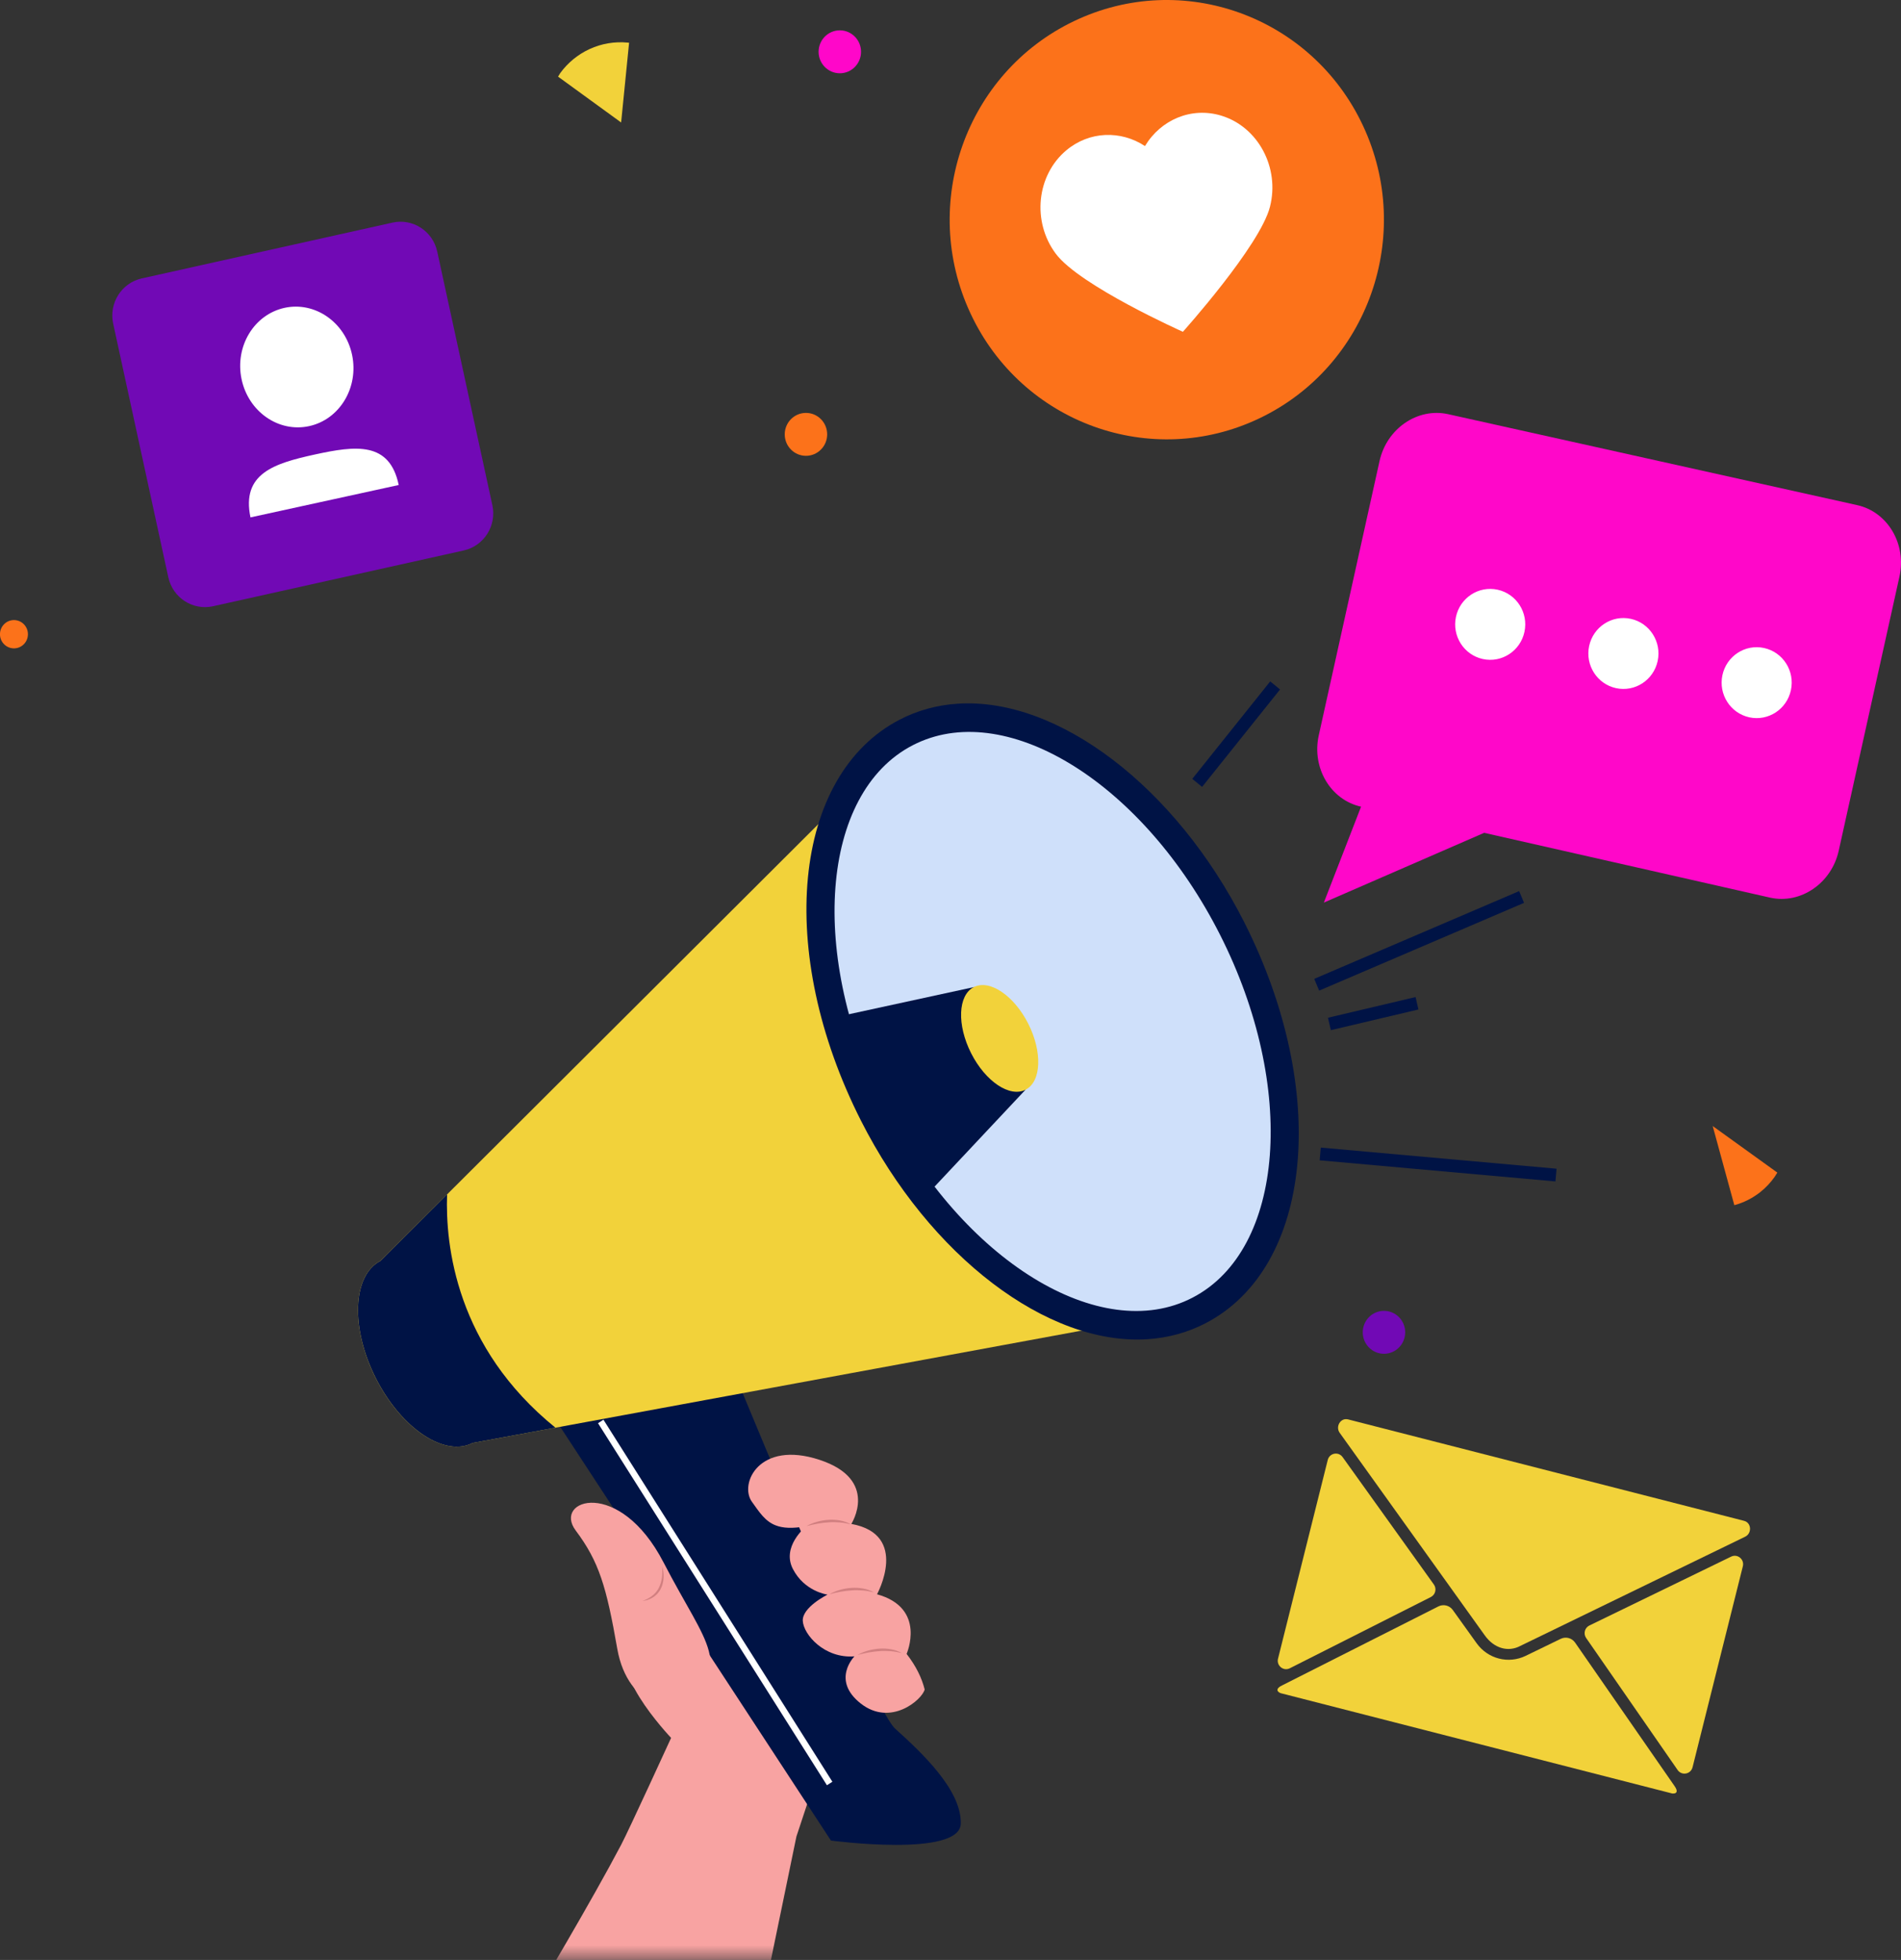
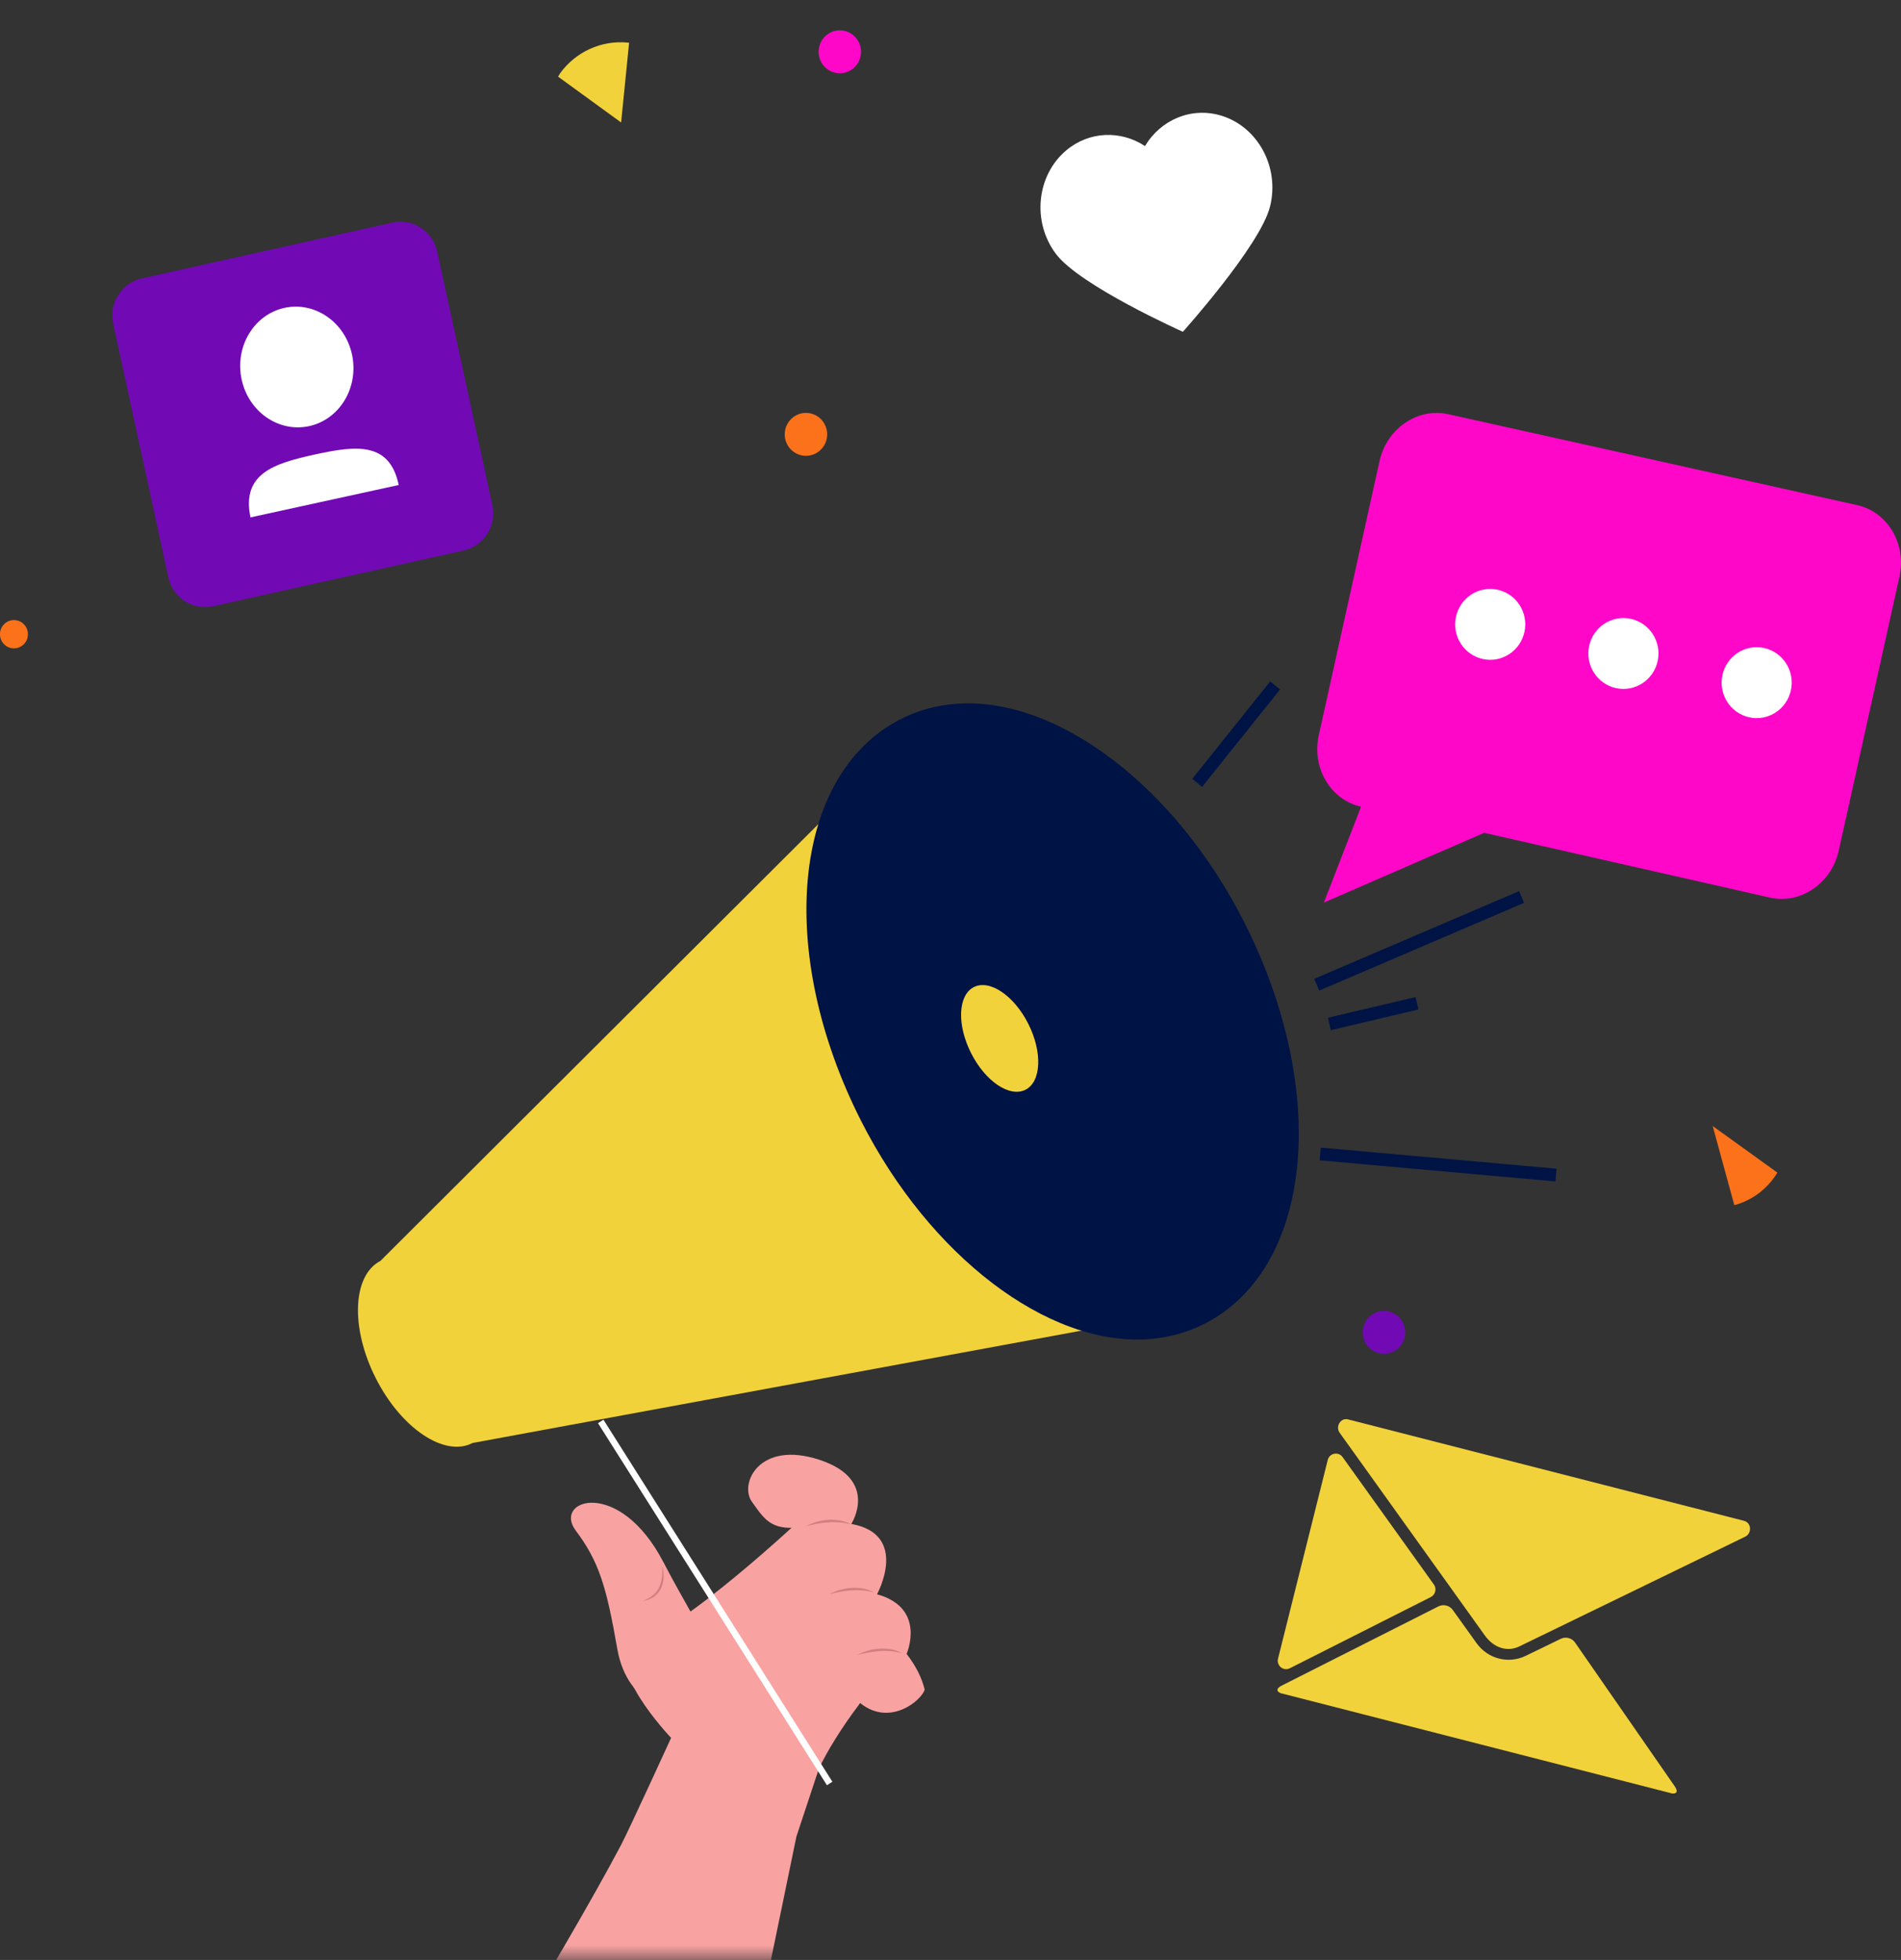
<svg xmlns="http://www.w3.org/2000/svg" width="65" height="67" viewBox="0 0 65 67" fill="none">
  <rect x="0" y="0" width="65" height="67" fill="#333333" stroke="none" />
  <mask id="mask0_940_13254" style="mask-type:luminance" maskUnits="userSpaceOnUse" x="3" y="21" width="54" height="47">
    <path d="M3.302 67H44.938L56.668 33.34L44.938 21.072H3.302V67Z" fill="white" />
  </mask>
  <g mask="url(#mask0_940_13254)">
    <path d="M27.79 51.552C27.79 51.552 23.95 55.239 21.81 56.188C20.45 56.79 22.947 59.409 22.947 59.409C22.947 59.409 21.497 62.575 21.237 63.067C19.17 66.979 14.88 73.763 12.588 78.101C10.159 82.7 18.163 91.683 22.016 83.354C24.016 79.03 26.208 67.688 27.231 62.782L28.004 60.449C28.292 59.855 28.722 59.137 29.372 58.27C31.828 54.995 27.79 51.552 27.79 51.552Z" fill="#F8A3A2" />
-     <path d="M30.608 59.094C31.492 59.892 32.884 61.184 32.851 62.344C32.818 63.505 28.412 62.919 28.412 62.919L17.778 46.671L24.449 45.333C24.449 45.333 29.725 58.297 30.608 59.094Z" fill="#001345" />
    <path d="M20.633 48.532L28.461 60.908L28.275 61.028L20.448 48.652L20.633 48.532Z" fill="white" />
    <path d="M13.006 43.105L30.813 25.35L40.674 44.806L16.159 49.328C15.202 49.824 13.72 48.833 12.849 47.115C11.979 45.397 12.049 43.601 13.006 43.105Z" fill="#F2D23A" />
-     <path d="M13.007 43.105L15.287 40.831C15.225 42.573 15.594 46.054 18.992 48.805L16.161 49.327C15.204 49.824 13.722 48.833 12.851 47.115C11.98 45.397 12.05 43.601 13.007 43.105Z" fill="#001345" />
    <path d="M30.762 24.601C31.37 24.286 32.036 24.102 32.742 24.056C36.169 23.829 40.198 26.899 42.541 31.521C45.472 37.306 44.892 43.33 41.22 45.235C40.613 45.55 39.946 45.734 39.24 45.78C35.814 46.007 31.785 42.936 29.441 38.314C26.509 32.529 27.09 26.505 30.762 24.601Z" fill="#001345" />
-     <path d="M31.159 25.385C34.37 23.72 39.136 26.638 41.805 31.903C44.474 37.168 44.034 42.786 40.823 44.451C37.611 46.116 32.845 43.198 30.176 37.933C27.508 32.668 27.948 27.05 31.159 25.385Z" fill="#CFE0FA" />
    <path d="M40.721 44.617C40.772 44.593 40.821 44.569 40.87 44.544C44.127 42.855 44.587 37.163 41.897 31.855C39.208 26.547 34.366 23.603 31.113 25.292C27.857 26.98 27.396 32.672 30.086 37.98C32.735 43.207 37.468 46.142 40.721 44.617ZM31.349 25.407C34.503 23.928 39.115 26.822 41.714 31.95C44.353 37.156 43.932 42.722 40.777 44.359C37.633 45.997 32.907 43.091 30.269 37.885C27.63 32.679 28.051 27.113 31.206 25.477C31.253 25.452 31.301 25.429 31.349 25.407Z" fill="#001345" />
    <path d="M33.49 33.748L35.065 37.252L31.883 40.641C31.255 39.833 30.681 38.928 30.178 37.935C29.631 36.852 29.212 35.761 28.931 34.692L33.293 33.745L33.49 33.748Z" fill="#001345" />
    <path d="M33.293 33.746C33.832 33.467 34.666 34.025 35.157 34.992C35.647 35.96 35.608 36.971 35.069 37.25C34.53 37.53 33.695 36.972 33.205 36.004C32.715 35.037 32.754 34.026 33.293 33.746Z" fill="#F2D23A" />
    <path d="M43.432 23.294L43.768 23.569L41.103 26.9L40.767 26.625L43.432 23.294Z" fill="#001345" />
    <path d="M45.161 39.23L53.223 39.952L53.185 40.387L45.123 39.665L45.161 39.23Z" fill="#001345" />
    <path d="M48.402 34.084L48.5 34.509L45.505 35.216L45.407 34.791L48.402 34.084Z" fill="#001345" />
    <path d="M51.943 30.462L52.111 30.864L45.105 33.864L44.937 33.462L51.943 30.462Z" fill="#001345" />
    <path d="M29.109 52.095C31.109 52.458 29.988 54.5 29.988 54.5C31.692 54.971 30.999 56.538 30.999 56.538C31.332 56.966 31.522 57.375 31.617 57.754C31.53 58.106 30.453 59.036 29.431 58.234C28.409 57.431 29.216 56.622 29.216 56.622C28.187 56.703 27.474 55.876 27.449 55.408C27.426 54.949 28.262 54.528 28.296 54.512C28.263 54.507 27.507 54.399 27.112 53.637C26.718 52.877 27.529 52.207 27.569 52.173C27.09 52.26 26.767 52.24 26.522 52.144C26.162 52.005 25.971 51.703 25.709 51.337C25.268 50.722 25.956 49.226 28.019 49.903C30.082 50.58 29.109 52.095 29.109 52.095Z" fill="#F8A3A2" />
    <path d="M28.362 54.498C28.591 54.368 28.853 54.3 29.116 54.281C29.248 54.272 29.382 54.28 29.512 54.303C29.644 54.324 29.769 54.374 29.885 54.434C29.756 54.405 29.631 54.379 29.504 54.37C29.377 54.36 29.249 54.356 29.122 54.367C28.995 54.374 28.868 54.391 28.741 54.413C28.615 54.437 28.488 54.464 28.362 54.498Z" fill="#D17F80" />
    <path d="M29.319 56.575C29.548 56.445 29.81 56.377 30.073 56.358C30.205 56.348 30.339 56.357 30.47 56.38C30.601 56.401 30.726 56.451 30.842 56.511C30.714 56.482 30.588 56.456 30.461 56.446C30.334 56.437 30.206 56.433 30.079 56.443C29.952 56.451 29.825 56.468 29.698 56.49C29.572 56.514 29.445 56.54 29.319 56.575Z" fill="#D17F80" />
    <path d="M27.571 52.172C27.8 52.042 28.062 51.974 28.325 51.955C28.458 51.945 28.591 51.954 28.721 51.977C28.853 51.998 28.978 52.048 29.094 52.108C28.966 52.079 28.84 52.053 28.713 52.044C28.585 52.034 28.458 52.03 28.331 52.041C28.203 52.048 28.077 52.065 27.95 52.087C27.823 52.111 27.697 52.137 27.571 52.172Z" fill="#D17F80" />
    <path d="M23.252 58.532C23.252 58.532 21.473 58.47 21.105 56.357C20.736 54.243 20.484 53.386 19.686 52.322C18.888 51.258 21.178 50.492 22.69 53.414C24.202 56.335 25.112 56.85 23.252 58.532Z" fill="#F8A3A2" />
    <path d="M22.64 53.553C22.68 53.675 22.696 53.805 22.69 53.935C22.684 54.066 22.652 54.197 22.592 54.315C22.563 54.375 22.521 54.427 22.48 54.479C22.431 54.523 22.386 54.572 22.327 54.604C22.274 54.643 22.212 54.664 22.153 54.689C22.124 54.702 22.091 54.705 22.06 54.713C22.029 54.72 21.998 54.727 21.967 54.732C22.025 54.703 22.085 54.686 22.139 54.655C22.192 54.623 22.248 54.596 22.294 54.555C22.345 54.521 22.385 54.475 22.427 54.431C22.463 54.383 22.501 54.336 22.526 54.28C22.582 54.173 22.616 54.053 22.633 53.93C22.647 53.807 22.652 53.68 22.64 53.553Z" fill="#D17F80" />
  </g>
  <path d="M21.477 1.458L21.51 1.461L21.238 4.187L19.082 2.62L19.155 2.5C19.673 1.789 20.541 1.364 21.477 1.458Z" fill="#F2D23A" />
  <path d="M58.561 38.493L60.772 40.085L60.771 40.085L60.681 40.229C60.549 40.414 60.391 40.592 60.184 40.755C59.916 40.966 59.615 41.114 59.301 41.199L58.561 38.493Z" fill="#FC721A" />
  <path d="M27.99 1.771C27.99 2.176 28.315 2.505 28.716 2.505C29.117 2.505 29.441 2.176 29.441 1.771C29.441 1.366 29.117 1.037 28.716 1.037C28.315 1.037 27.99 1.366 27.99 1.771Z" fill="#FF07C9" />
  <path d="M46.596 45.545C46.596 45.95 46.921 46.279 47.321 46.279C47.722 46.279 48.047 45.95 48.047 45.545C48.047 45.139 47.722 44.811 47.321 44.811C46.921 44.811 46.596 45.139 46.596 45.545Z" fill="#7109B5" />
  <path d="M27.558 15.582C27.157 15.582 26.832 15.254 26.832 14.849C26.832 14.443 27.157 14.115 27.558 14.115C27.958 14.115 28.283 14.443 28.283 14.849C28.283 15.254 27.958 15.582 27.558 15.582Z" fill="#FC721A" />
  <path d="M-0.001 21.681C-0.001 21.948 0.213 22.164 0.477 22.164C0.741 22.164 0.955 21.948 0.955 21.681C0.955 21.413 0.741 21.197 0.477 21.197C0.213 21.197 -0.001 21.414 -0.001 21.681Z" fill="#FC721A" />
-   <path d="M33.187 10.721C34.94 14.469 39.365 16.07 43.071 14.296C46.776 12.522 48.359 8.046 46.605 4.298C44.852 0.55 40.426 -1.05 36.721 0.723C33.015 2.497 31.433 6.973 33.187 10.721Z" fill="#FC721A" />
  <path d="M36.457 5.141C37.25 4.475 38.326 4.452 39.15 4.993C39.688 4.094 40.737 3.642 41.761 3.954C43.019 4.338 43.764 5.732 43.424 7.067C43.084 8.403 40.446 11.342 40.446 11.342C40.446 11.342 36.915 9.768 36.098 8.671C35.281 7.574 35.442 5.994 36.457 5.141Z" fill="white" />
  <path d="M51.98 56.267L59.673 52.531C59.906 52.417 59.889 52.058 59.639 51.991C59.637 51.99 59.635 51.99 59.633 51.989L46.096 48.522C46.095 48.522 46.093 48.521 46.09 48.521C45.838 48.459 45.655 48.767 45.807 48.98L50.767 55.903C51.091 56.358 51.576 56.482 51.98 56.267Z" fill="#F2D23A" />
-   <path d="M54.234 55.994L57.362 60.507C57.503 60.71 57.813 60.652 57.873 60.413L59.592 53.544C59.652 53.306 59.41 53.107 59.192 53.213L54.344 55.568C54.185 55.645 54.133 55.848 54.234 55.994Z" fill="#F2D23A" />
  <path d="M43.679 57.778C43.683 57.817 43.723 57.853 43.787 57.88L57.174 61.309C57.243 61.316 57.295 61.304 57.317 61.272C57.342 61.234 57.331 61.178 57.289 61.106C57.277 61.085 57.26 61.06 57.241 61.033L53.856 56.151C53.746 55.994 53.54 55.939 53.367 56.022L52.168 56.604C51.873 56.747 51.549 56.773 51.252 56.697C50.954 56.621 50.683 56.442 50.49 56.174L49.674 55.036C49.562 54.88 49.354 54.829 49.184 54.914L43.858 57.605C43.829 57.619 43.802 57.633 43.781 57.645C43.711 57.689 43.674 57.733 43.679 57.778Z" fill="#F2D23A" />
  <path d="M45.399 49.908L43.699 56.701C43.639 56.94 43.885 57.14 44.103 57.029L48.924 54.594C49.082 54.514 49.131 54.311 49.028 54.166L45.907 49.81C45.765 49.612 45.459 49.671 45.399 49.908Z" fill="#F2D23A" />
  <path d="M7.285 20.724L15.856 18.817C16.549 18.663 16.987 17.97 16.835 17.269L14.95 8.6C14.798 7.899 14.112 7.456 13.42 7.61L4.849 9.517C4.156 9.671 3.718 10.364 3.87 11.065L5.755 19.734C5.907 20.435 6.592 20.878 7.285 20.724Z" fill="#7109B5" />
  <path d="M8.259 12.959C8.492 14.075 9.527 14.795 10.571 14.567C11.615 14.339 12.272 13.249 12.039 12.133C11.806 11.017 10.771 10.297 9.728 10.524C8.684 10.753 8.026 11.842 8.259 12.959Z" fill="white" />
  <path d="M13.633 16.58C13.321 15.084 12.165 15.232 10.765 15.537C9.366 15.843 8.252 16.19 8.564 17.687L13.633 16.58Z" fill="white" />
  <path d="M49.513 14.158L63.502 17.268C64.543 17.498 65.194 18.596 64.948 19.707L62.87 29.084C62.623 30.195 61.569 30.916 60.527 30.686L50.747 28.47L45.266 30.855L46.538 27.576C45.496 27.346 44.846 26.248 45.092 25.137L47.17 15.76C47.417 14.649 48.471 13.928 49.513 14.158Z" fill="#FF07C9" />
  <path d="M58.894 23.08C59.034 22.426 59.672 22.01 60.318 22.152C60.965 22.293 61.376 22.938 61.236 23.592C61.096 24.247 60.459 24.662 59.812 24.521C59.165 24.379 58.754 23.734 58.894 23.08Z" fill="white" />
  <path d="M54.337 22.083C54.477 21.429 55.115 21.013 55.762 21.155C56.408 21.296 56.82 21.941 56.68 22.595C56.54 23.25 55.902 23.665 55.255 23.524C54.608 23.382 54.197 22.738 54.337 22.083Z" fill="white" />
  <path d="M49.783 21.087C49.923 20.433 50.56 20.018 51.207 20.159C51.854 20.3 52.265 20.945 52.125 21.6C51.985 22.254 51.347 22.67 50.7 22.528C50.054 22.387 49.643 21.742 49.783 21.087Z" fill="white" />
</svg>